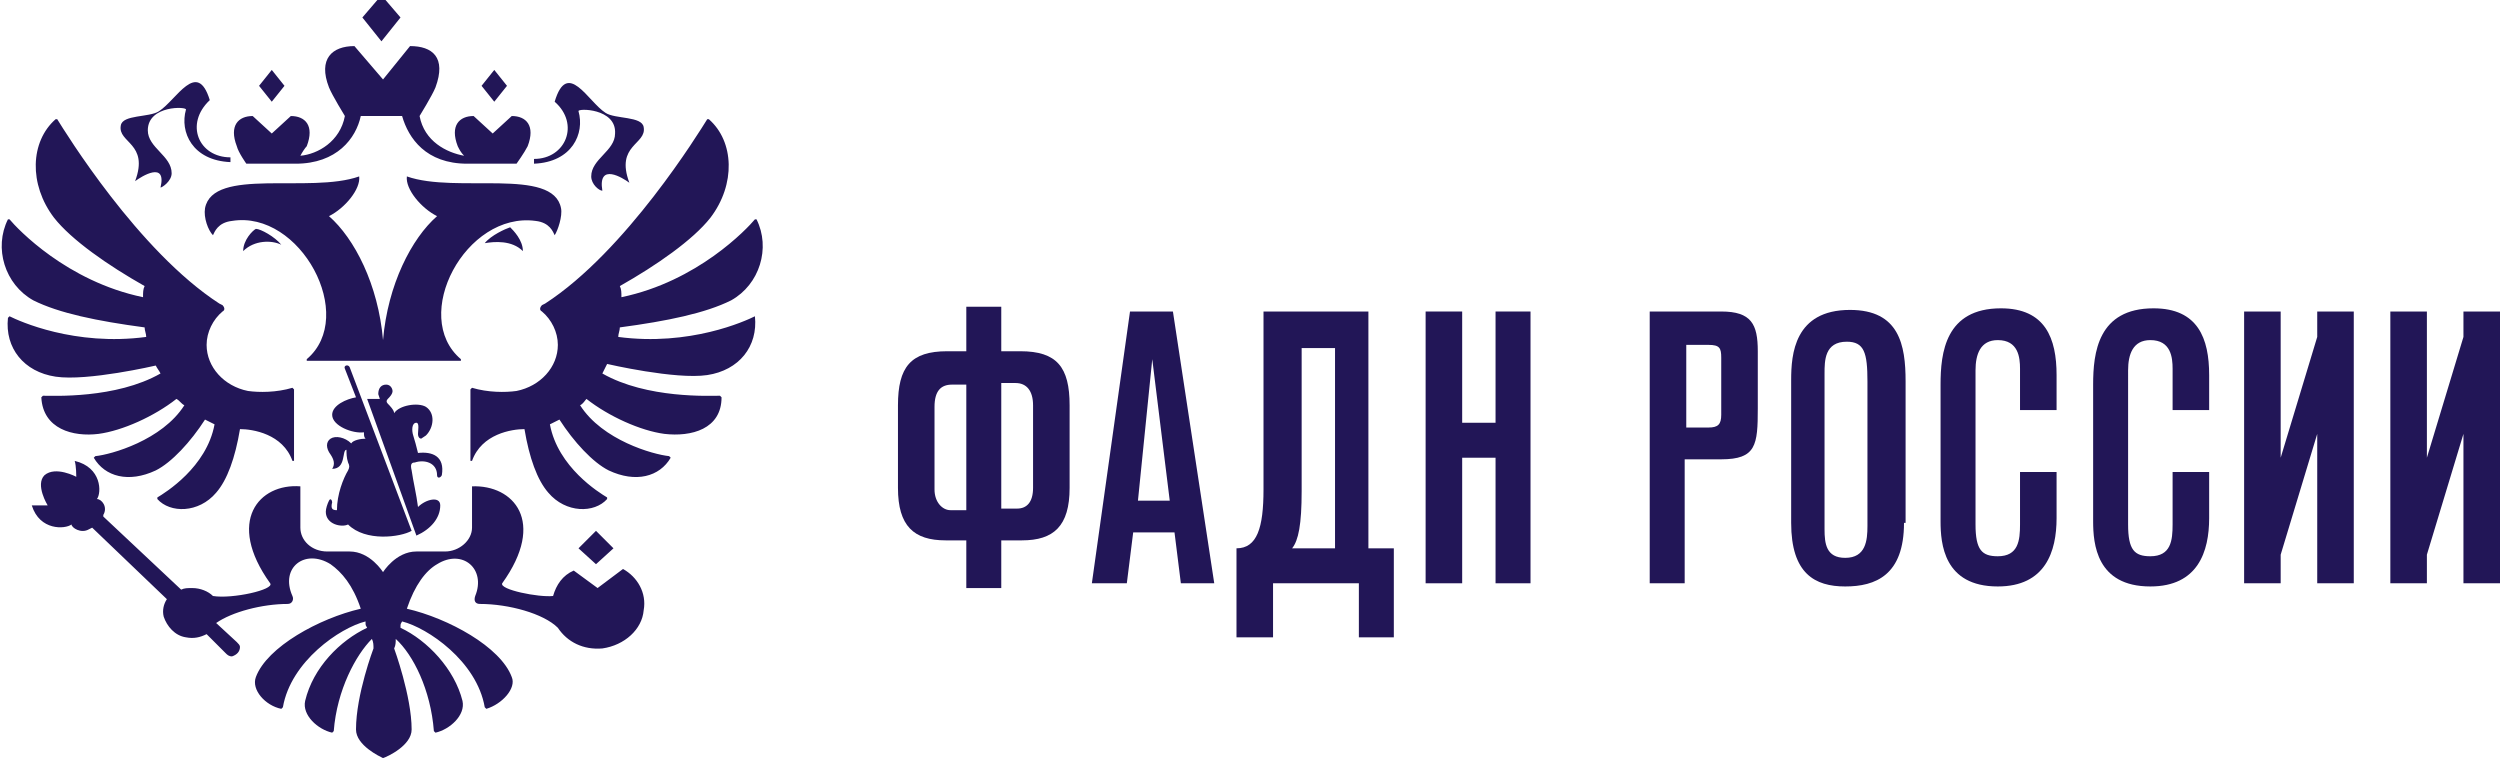
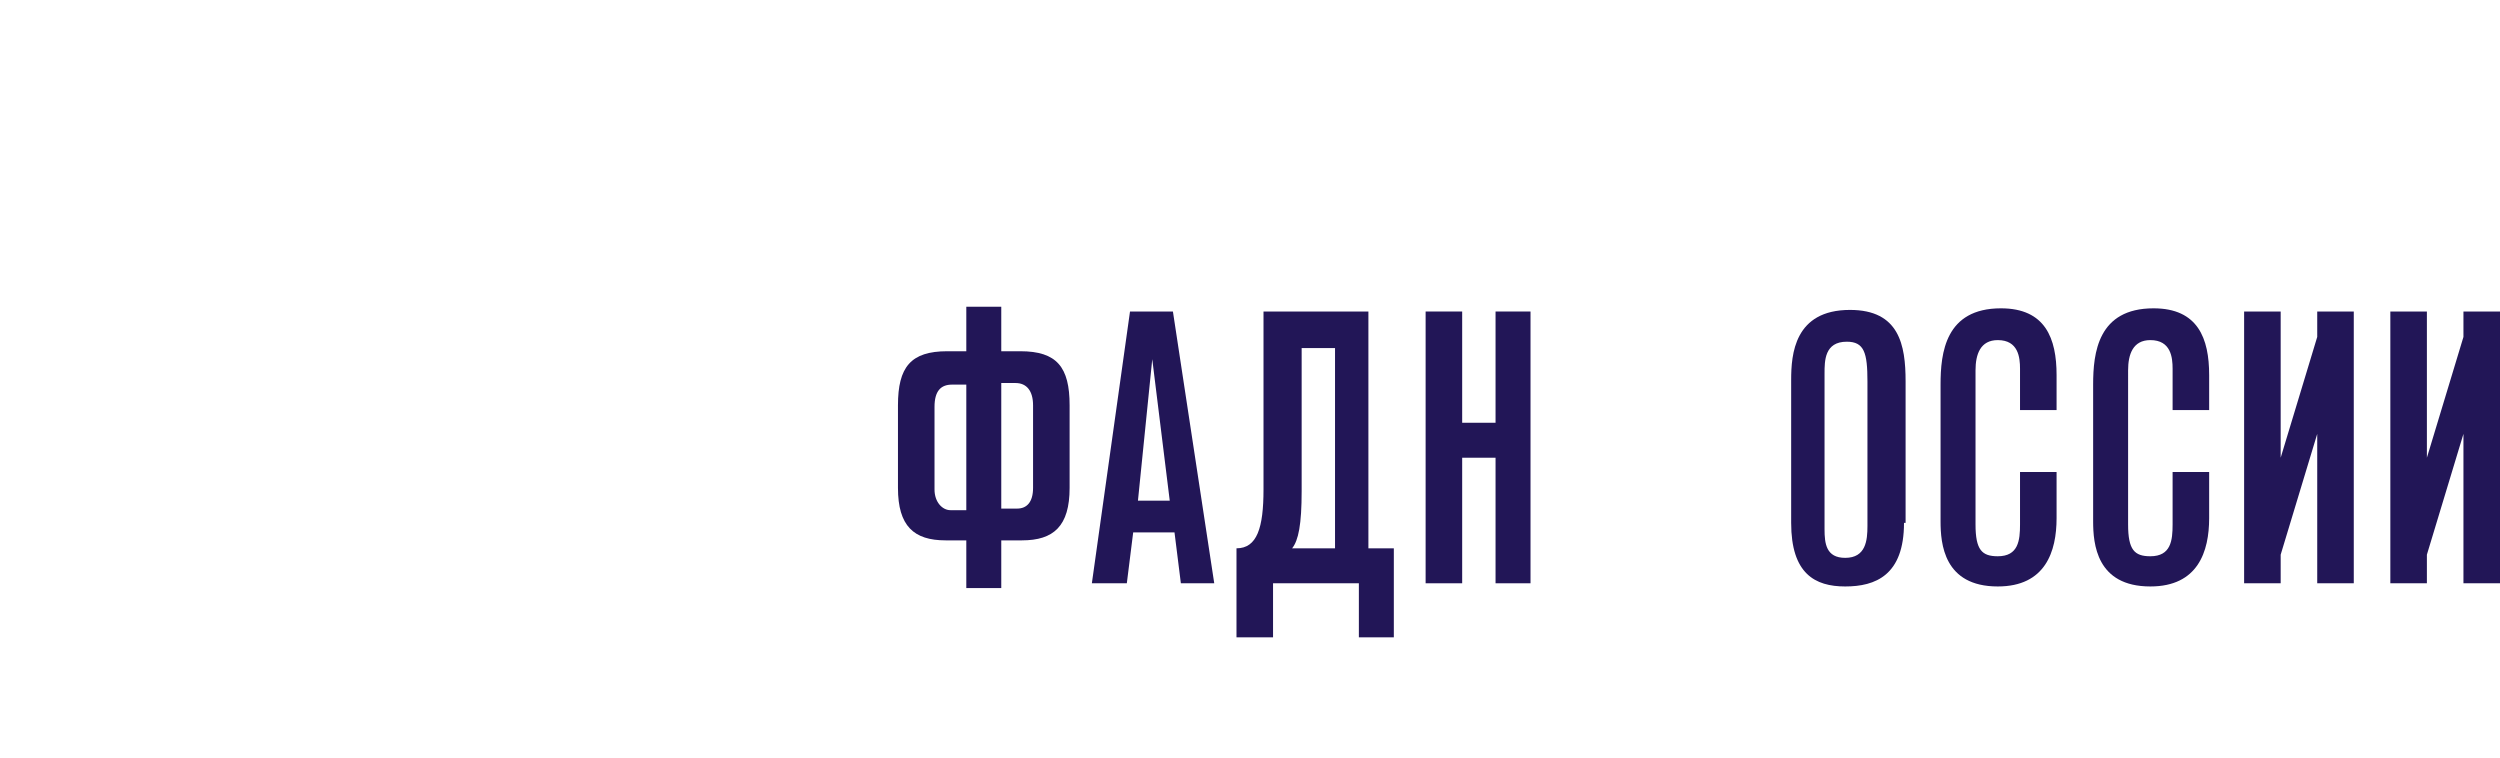
<svg xmlns="http://www.w3.org/2000/svg" id="Слой_1" x="0px" y="0px" viewBox="0 0 157.3 47.7" style="enable-background:new 0 0 157.3 47.7;" xml:space="preserve">
  <style type="text/css"> .st0{fill:#221657;} </style>
  <g>
    <path class="st0" d="M63,32h1c0.6,0,1-0.4,1-1.3v-5.2c0-0.9-0.4-1.4-1.1-1.4H63V32z M60.8,24.2h-0.9c-0.7,0-1.1,0.4-1.1,1.4v5.2 c0,0.8,0.5,1.3,1,1.3h1V24.2z M63,19.3v2.8h1.2c2.3,0,3.1,1,3.1,3.4v5.2c0,2.4-1,3.3-3,3.3H63v3h-2.2v-3h-1.3c-2,0-3-0.9-3-3.3 v-5.2c0-2.4,0.8-3.4,3.1-3.4h1.2v-2.8H63z" />
    <path class="st0" d="M72.5,22.6l-0.9,8.9h2L72.5,22.6z M74.3,36.7l-0.4-3.2h-2.6l-0.4,3.2h-2.2l2.4-17.1h2.7l2.6,17.1H74.3z" />
    <path class="st0" d="M81.3,34.5H84V21.9h-2.1v9C81.9,33,81.7,34,81.3,34.5 M87.8,40.1h-2.3v-3.4h-5.4v3.4h-2.3v-5.6 c1.3,0,1.7-1.3,1.7-3.7V19.6h6.6v14.9h1.6V40.1z" />
    <polygon class="st0" points="94.1,36.7 94.1,28.8 92,28.8 92,36.7 89.7,36.7 89.7,19.6 92,19.6 92,26.6 94.1,26.6 94.1,19.6 96.3,19.6 96.3,36.7 " />
-     <path class="st0" d="M106.1,26.9h1.4c0.6,0,0.8-0.2,0.8-0.8v-3.6c0-0.6-0.1-0.8-0.8-0.8h-1.4V26.9z M108.3,19.6 c1.9,0,2.3,0.8,2.3,2.5v3.6c0,2.3-0.1,3.2-2.3,3.2h-2.3v7.8h-2.2V19.6H108.3z" />
    <path class="st0" d="M117.5,24c0-1.8-0.2-2.5-1.3-2.5c-1.4,0-1.4,1.2-1.4,2v9.8c0,0.9,0.1,1.8,1.3,1.8c1.3,0,1.4-1.1,1.4-2V24z M119.8,32.9c0,3.3-1.8,4-3.7,4c-1.9,0-3.4-0.8-3.4-4v-9c0-1.6,0.2-4.4,3.7-4.4c3.1,0,3.5,2.2,3.5,4.5V32.9z" />
    <path class="st0" d="M129.4,32.6c0,2.1-0.7,4.3-3.7,4.3c-3.4,0-3.6-2.7-3.6-4.1v-8.6c0-2,0.3-4.8,3.8-4.8c2.8,0,3.5,1.9,3.5,4.2 v2.2h-2.3v-2.6c0-0.7-0.1-1.8-1.4-1.8c-1.1,0-1.4,0.9-1.4,1.9V33c0,1.6,0.4,2,1.4,2c1.3,0,1.4-1,1.4-2v-3.3h2.3V32.6z" />
    <path class="st0" d="M139,32.6c0,2.1-0.7,4.3-3.7,4.3c-3.4,0-3.6-2.7-3.6-4.1v-8.6c0-2,0.3-4.8,3.8-4.8c2.8,0,3.5,1.9,3.5,4.2v2.2 h-2.3v-2.6c0-0.7-0.1-1.8-1.4-1.8c-1.1,0-1.4,0.9-1.4,1.9V33c0,1.6,0.4,2,1.4,2c1.3,0,1.4-1,1.4-2v-3.3h2.3V32.6z" />
    <polygon class="st0" points="145.8,36.7 145.8,27.3 143.5,34.9 143.5,36.7 141.2,36.7 141.2,19.6 143.5,19.6 143.5,28.8 145.8,21.2 145.8,19.6 148.1,19.6 148.1,36.7 " />
    <polygon class="st0" points="155,36.7 155,27.3 152.7,34.9 152.7,36.7 150.4,36.7 150.4,19.6 152.7,19.6 152.7,28.8 155,21.2 155,19.6 157.3,19.6 157.3,36.7 " />
-     <path class="st0" d="M21.6,32L21.6,32c0.3-0.2,1-0.3,1.6-0.3c-0.3-0.3-0.4-1.1-0.3-1.6C22.1,30.8,21.5,31.5,21.6,32 M21.7,23.2 l0.7,1.8c-0.6,0.1-1.5,0.5-1.5,1.1c0,0.7,1.3,1.2,2,1.1c0,0.2,0,0.3,0.1,0.4c-0.3,0-0.8,0.1-0.9,0.3c-0.4-0.4-1-0.5-1.3-0.3 c-0.3,0.2-0.3,0.6,0,1c0.2,0.3,0.3,0.6,0.1,0.9c0.9,0,0.6-1.2,0.9-1.2c0,0.2,0,0.5,0.1,0.8c0.1,0.2,0.1,0.3,0,0.5 c-0.3,0.5-0.7,1.5-0.7,2.5c-0.3,0-0.4-0.1-0.3-0.5c0-0.1-0.1-0.3-0.2-0.1c-0.1,0.2-0.2,0.5-0.2,0.7c0,0.8,1,1,1.4,0.8 c1.1,1.1,3.3,0.8,4,0.4L22,23.1C21.9,22.9,21.6,23,21.7,23.2 M26.1,29.1c0.6-0.2,1.4,0,1.4,0.8c0,0.2,0.2,0.2,0.3,0 c0.2-1.2-0.6-1.5-1.5-1.4c-0.1-0.4-0.2-0.8-0.3-1.1c-0.1-0.3-0.1-0.8,0.2-0.8c0.2,0,0.1,0.5,0.1,0.7c0,0.2,0.1,0.3,0.2,0.3l0.3-0.2 c0.5-0.5,0.6-1.4,0-1.8c-0.5-0.3-1.7-0.1-2,0.4c0-0.2-0.3-0.5-0.4-0.6c-0.1-0.1-0.1-0.2,0-0.3c0.1-0.1,0.3-0.3,0.3-0.5 c0-0.1-0.1-0.4-0.4-0.4c-0.3,0-0.5,0.2-0.5,0.6l0.1,0.3c-0.2,0-0.6,0-0.8,0l3.1,8.6c0.9-0.4,1.5-1.1,1.5-1.9c0-0.6-0.9-0.4-1.4,0.1 c-0.1-0.8-0.3-1.6-0.4-2.3C25.8,29.2,25.9,29.1,26.1,29.1 M37.6,37l1.6-1.2c0.9,0.5,1.5,1.5,1.3,2.6c-0.1,1.2-1.2,2.2-2.6,2.4 c-1.2,0.1-2.2-0.4-2.8-1.3c-0.9-0.9-3.1-1.5-4.9-1.5c-0.3,0-0.4-0.2-0.3-0.5c0.7-1.7-0.8-3-2.4-2c-0.7,0.4-1.4,1.3-1.9,2.8 c2.6,0.6,5.9,2.4,6.6,4.3c0.3,0.7-0.6,1.7-1.6,2l-0.1-0.1c-0.5-2.9-3.6-5-5.2-5.4c-0.1,0.2-0.1,0.1-0.1,0.4 c1.7,0.8,3.4,2.6,3.9,4.6c0.2,0.9-0.8,1.8-1.7,2l-0.1-0.1c-0.2-2.6-1.3-4.8-2.4-5.8c0,0.2,0,0.4-0.1,0.6c0,0,1.1,3,1.1,5.1 c0,1-1.5,1.7-1.8,1.8c-0.2-0.1-1.7-0.8-1.7-1.8c0-2.2,1.1-5.1,1.1-5.1c0-0.2,0-0.4-0.1-0.6c-1,1-2.2,3.2-2.4,5.8l-0.1,0.1 c-0.9-0.2-1.9-1.1-1.7-2c0.5-2.1,2.2-3.8,3.9-4.6c-0.1-0.2-0.1-0.1-0.1-0.4c-1.6,0.4-4.7,2.5-5.2,5.4l-0.1,0.1 c-1-0.2-1.9-1.2-1.6-2c0.7-1.9,4-3.7,6.6-4.3c-0.5-1.5-1.2-2.3-1.9-2.8c-1.6-1-3.2,0.2-2.4,2c0.1,0.2,0,0.5-0.3,0.5 c-1.6,0-3.5,0.5-4.5,1.2l1.3,1.2c0.1,0.1,0.2,0.2,0.2,0.3c0,0.3-0.2,0.5-0.5,0.6c-0.2,0-0.3-0.1-0.4-0.2l-1.2-1.2 c-0.4,0.2-0.8,0.3-1.3,0.2c-0.7-0.1-1.2-0.7-1.4-1.3c-0.1-0.4,0-0.8,0.2-1.1l-4.7-4.5l-0.2,0.1c-0.5,0.3-1.1-0.1-1.1-0.3 c-0.4,0.3-2,0.4-2.5-1.2c0.3,0,1,0,1,0s-0.8-1.3-0.2-1.9c0.7-0.6,2,0.1,2,0.1s0-0.7-0.1-1c1.7,0.4,1.7,2,1.4,2.4 c0.3,0,0.7,0.5,0.4,1l0,0.1l4.9,4.6c0.2-0.1,0.4-0.1,0.7-0.1c0.5,0,1,0.2,1.3,0.5c1.2,0.2,3.9-0.4,3.6-0.8 c-2.8-3.9-0.7-6.3,1.9-6.1v2.6c0,0.8,0.7,1.5,1.7,1.5H22c1.3,0,2.1,1.3,2.1,1.3s0.8-1.3,2.1-1.3H28c0.9,0,1.7-0.7,1.7-1.5v-2.6 c2.6-0.1,4.7,2.2,1.9,6.1c-0.2,0.4,2.3,0.9,3.2,0.8c0.2-0.7,0.6-1.3,1.3-1.6L37.6,37z M9.8,23c0,0-4.3,1-6.3,0.7 c-2-0.3-3.2-1.8-3-3.7l0.1-0.1c0.6,0.3,4.1,1.9,8.6,1.3c0-0.2-0.1-0.4-0.1-0.6c-3-0.4-5.4-0.9-7-1.7c-1.8-1-2.5-3.3-1.6-5.1l0.1,0 c0.5,0.6,3.6,3.9,8.4,4.9c0-0.3,0-0.5,0.1-0.7c-2.3-1.3-4.6-2.9-5.7-4.3c-1.6-2.1-1.5-4.8,0.1-6.2l0.1,0c0.5,0.8,5.1,8.3,10.2,11.6 l0.2,0.1c0.1,0.1,0.2,0.3,0,0.4c-0.6,0.5-1,1.3-1,2.1c0,1.4,1.1,2.6,2.6,2.9c0.7,0.1,1.8,0.1,2.8-0.2l0.1,0.1v4.5l-0.1,0 c-0.6-1.7-2.5-2-3.3-2c-0.3,1.8-0.8,3.2-1.5,4c-1.1,1.3-2.9,1.3-3.7,0.4l0-0.1c0.5-0.3,3.1-1.9,3.6-4.6c-0.2-0.1-0.4-0.2-0.6-0.3 c-0.9,1.4-2.1,2.7-3.1,3.2c-1.7,0.8-3.2,0.4-3.9-0.8L6,28.7c1-0.1,4.2-1,5.6-3.2c-0.2-0.1-0.3-0.3-0.5-0.4c-1.4,1.1-3.4,2-4.9,2.2 C4.6,27.5,2.7,27,2.6,25l0.1-0.1c0.6,0,4.6,0.2,7.4-1.4C10,23.3,9.9,23.2,9.8,23 M47.5,19.9c-0.6,0.3-4.1,1.9-8.6,1.3 c0-0.2,0.1-0.4,0.1-0.6c3-0.4,5.4-0.9,7-1.7c1.8-1,2.5-3.3,1.6-5.1l-0.1,0c-0.5,0.6-3.6,3.9-8.4,4.9c0-0.3,0-0.5-0.1-0.7 c2.3-1.3,4.6-2.9,5.7-4.3c1.6-2.1,1.5-4.8-0.1-6.2l-0.1,0c-0.5,0.8-5.1,8.3-10.2,11.6l-0.2,0.1c-0.1,0.1-0.2,0.3,0,0.4 c0.6,0.5,1,1.3,1,2.1c0,1.4-1.1,2.6-2.6,2.9c-0.7,0.1-1.8,0.1-2.8-0.2l-0.1,0.1v4.5l0.1,0c0.6-1.7,2.5-2,3.3-2 c0.3,1.8,0.8,3.2,1.5,4c1.1,1.3,2.9,1.3,3.7,0.4l0-0.1c-0.5-0.3-3.1-1.9-3.6-4.6c0.2-0.1,0.4-0.2,0.6-0.3c0.9,1.4,2.1,2.7,3.1,3.2 c1.7,0.8,3.2,0.4,3.9-0.8l-0.1-0.1c-1-0.1-4.2-1-5.6-3.2c0.2-0.1,0.3-0.3,0.4-0.4c1.4,1.1,3.4,2,4.9,2.2c1.7,0.2,3.6-0.3,3.6-2.3 l-0.1-0.1c-0.6,0-4.6,0.2-7.4-1.4c0.1-0.2,0.2-0.4,0.3-0.6c0,0,4.3,1,6.3,0.7c2-0.3,3.2-1.8,3-3.7L47.5,19.9z M15.5,10.3h3.1 c2.6,0,3.8-1.6,4.1-3h2.6c0.4,1.4,1.5,3,4.1,3h3.1c0,0,0.5-0.7,0.7-1.1c0.5-1.3-0.1-1.9-1-1.9l-1.2,1.1l-1.2-1.1 c-0.9,0-1.5,0.6-1,1.9c0.1,0.2,0.2,0.4,0.4,0.6c-1.1-0.2-2.5-0.9-2.8-2.5c0,0,0.8-1.3,1-1.8c0.7-1.9-0.2-2.6-1.6-2.6L24.1,5 l-1.8-2.1c-1.4,0-2.3,0.8-1.6,2.6c0.2,0.5,1,1.8,1,1.8c-0.3,1.6-1.7,2.4-2.8,2.5c0.1-0.2,0.3-0.5,0.4-0.6c0.5-1.3-0.1-1.9-1-1.9 l-1.2,1.1l-1.2-1.1c-0.9,0-1.5,0.6-1,1.9C15,9.6,15.5,10.3,15.5,10.3 M17.9,5.4l-0.8-1l-0.8,1l0.8,1L17.9,5.4z M38.6,34.5l-1.1-1.1 l-1.1,1.1l1.1,1L38.6,34.5z M31.9,5.4l-0.8-1l-0.8,1l0.8,1L31.9,5.4z M25.2,1.1l-1.2-1.4l-1.2,1.4l1.2,1.5L25.2,1.1z M15.3,15.8 c0-0.7,0.6-1.3,0.8-1.4c0.3,0,1.2,0.5,1.6,1C17.1,15.1,16,15.1,15.3,15.8 M8.5,11.4C9.4,9,7.4,9,7.6,7.9C7.7,7.2,9.4,7.4,10,7 c1.1-0.7,2.4-3.3,3.2-0.7c-1.6,1.5-0.7,3.6,1.3,3.6l0,0.3c-2.4-0.1-3.2-1.9-2.8-3.3c0.1-0.2-2.4-0.3-2.4,1.3c0,1.1,1.5,1.6,1.5,2.7 c0,0.5-0.6,0.9-0.7,0.9C10.5,10.1,8.9,11.1,8.5,11.4 M36.4,7c0.4,1.4-0.4,3.2-2.8,3.3l0-0.3c2,0,2.9-2.2,1.3-3.6 c0.8-2.7,2.1,0,3.2,0.7c0.6,0.4,2.3,0.2,2.4,0.9c0.2,1.1-1.8,1.1-0.9,3.5c-0.4-0.3-2-1.3-1.7,0.5c-0.2,0-0.7-0.4-0.7-0.9 c0-1.1,1.5-1.6,1.5-2.7C38.8,6.8,36.3,6.8,36.4,7 M35.3,13.1c-0.5-2.6-6.6-0.9-9.7-2c-0.1,0.8,0.9,2,1.9,2.5 c-1.6,1.4-3.1,4.3-3.4,7.8c-0.3-3.5-1.8-6.4-3.4-7.8c1-0.5,2-1.7,1.9-2.5c-3.1,1.1-9.2-0.6-9.7,2c-0.1,0.6,0.2,1.4,0.5,1.7 c0.1-0.2,0.3-0.8,1.2-0.9c4.3-0.7,7.9,6,4.7,8.7l0,0.1H29l0-0.1c-3.2-2.7,0.3-9.3,4.7-8.7c0.9,0.1,1.1,0.7,1.2,0.9 C35.1,14.5,35.4,13.6,35.3,13.1 M32.9,15.8c-0.7-0.7-1.8-0.6-2.4-0.5c0.4-0.5,1.3-0.9,1.6-1C32.3,14.5,32.9,15.1,32.9,15.8" />
  </g>
</svg>